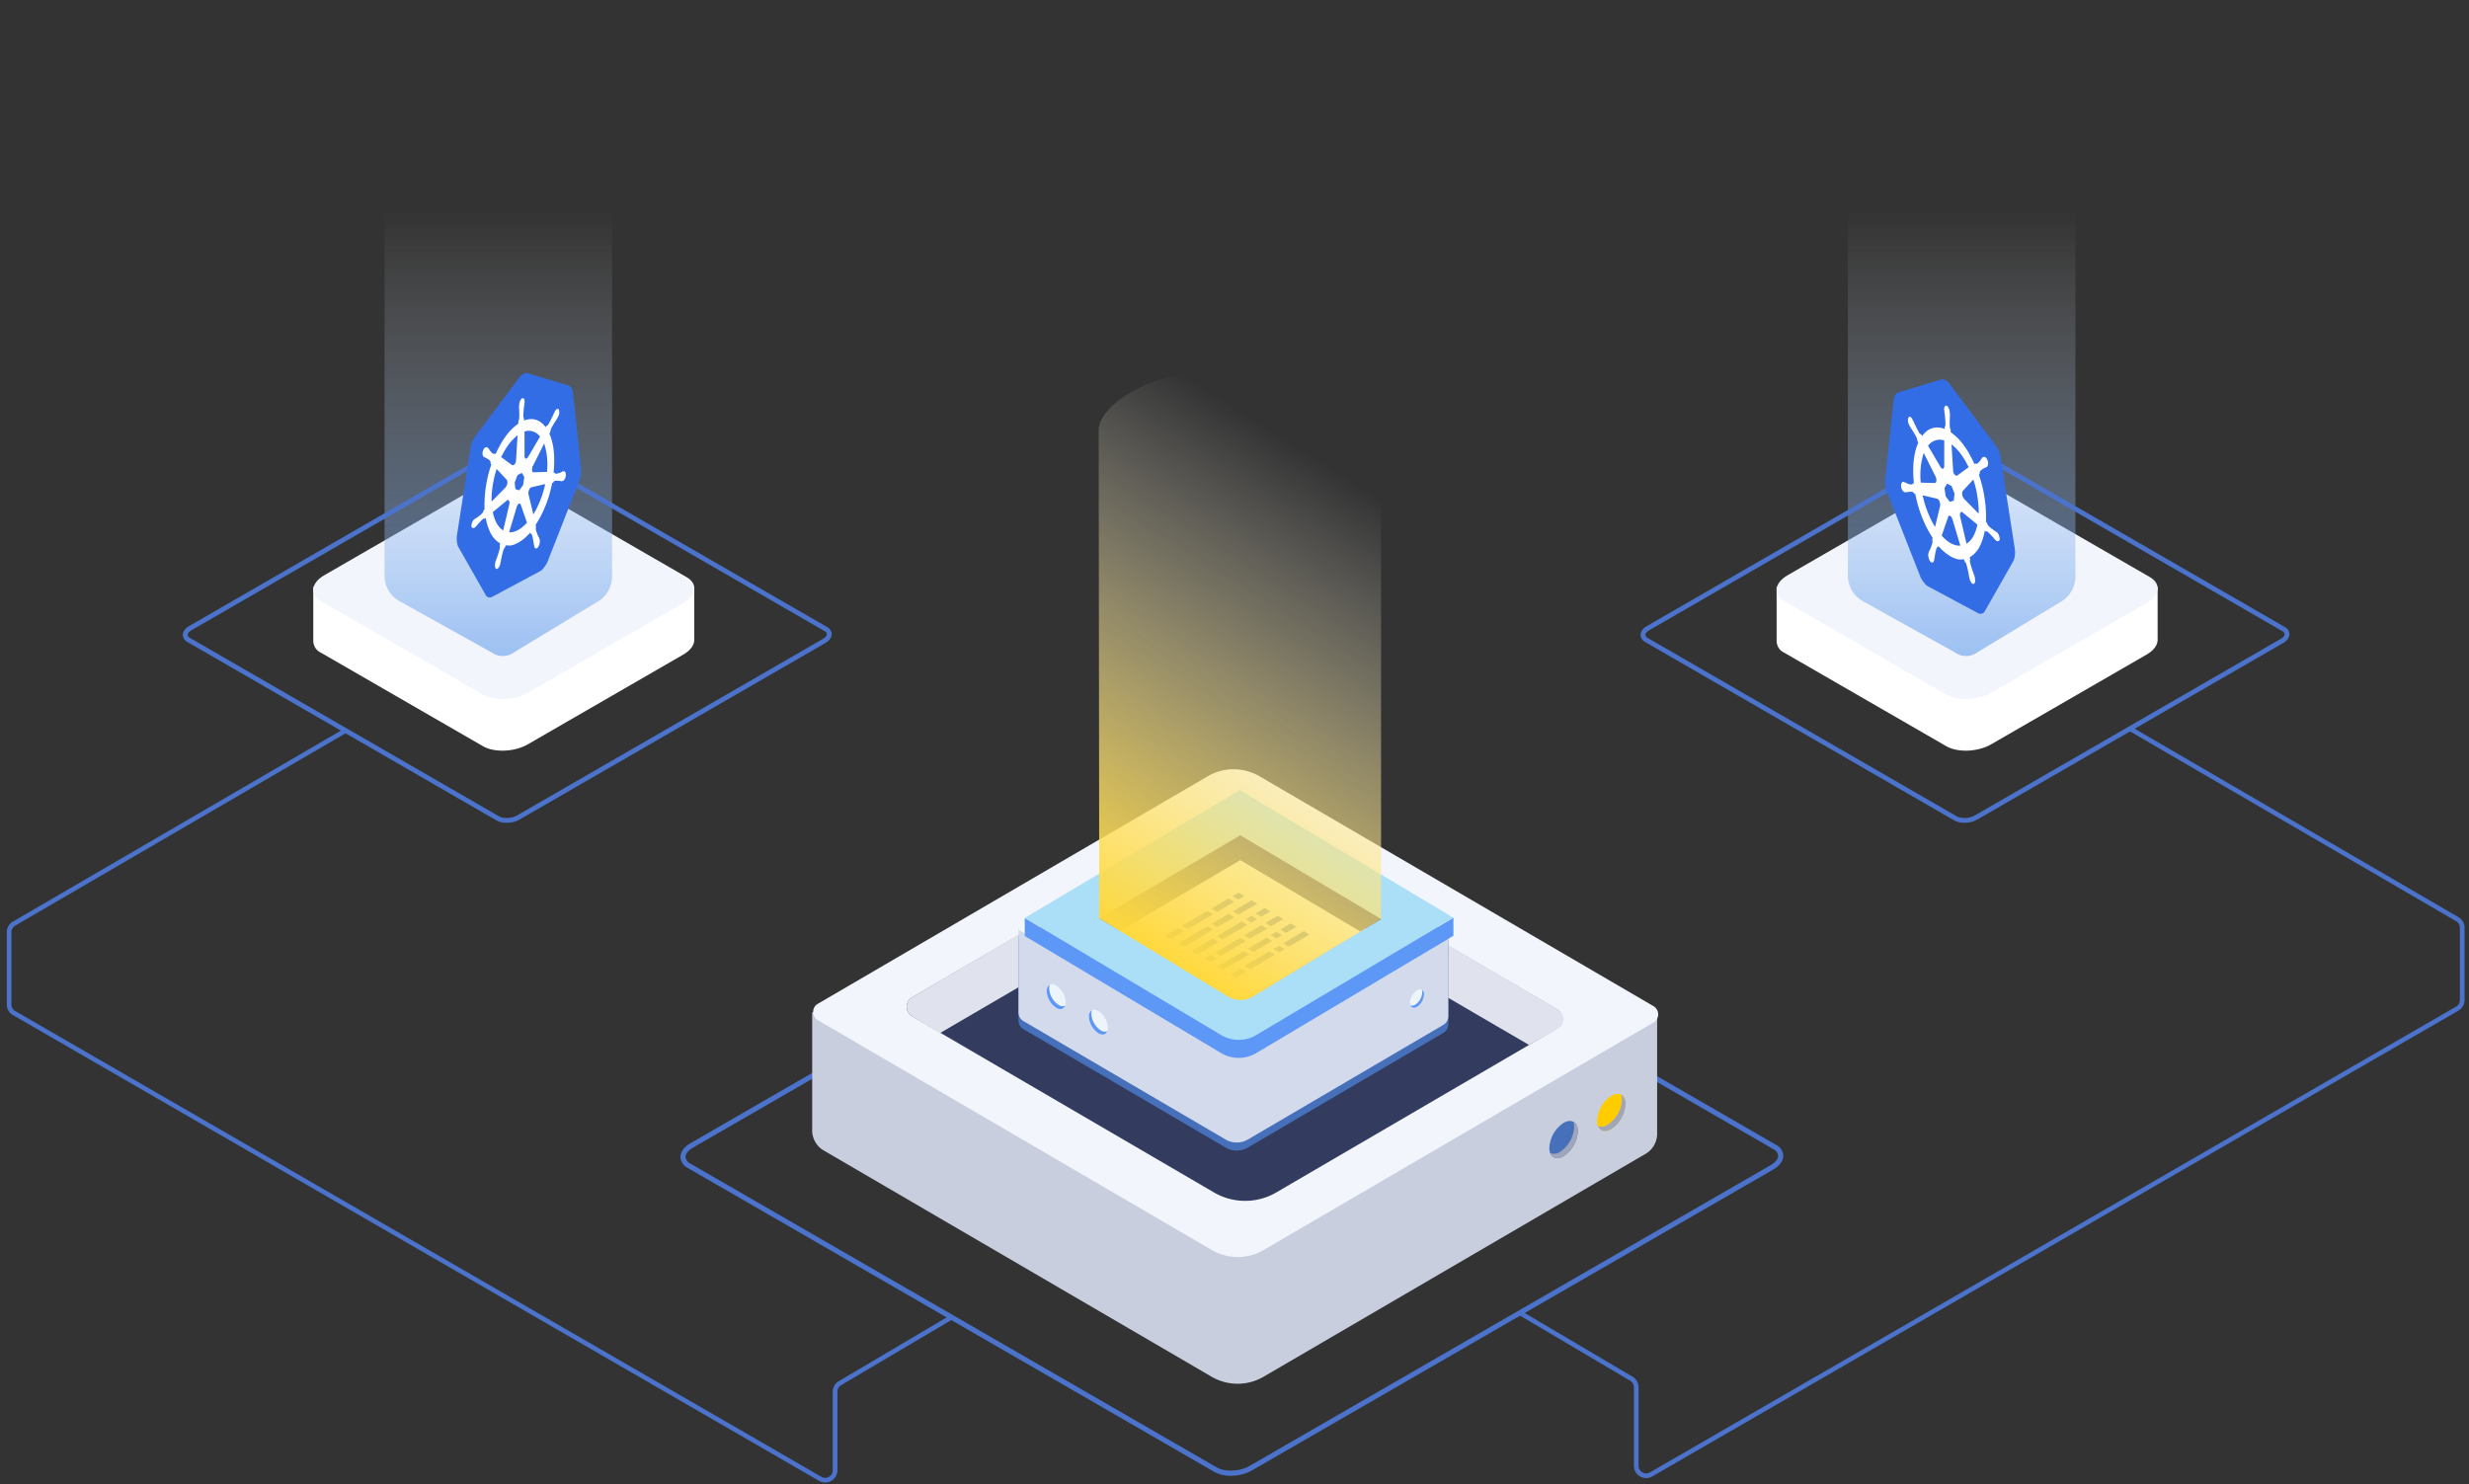
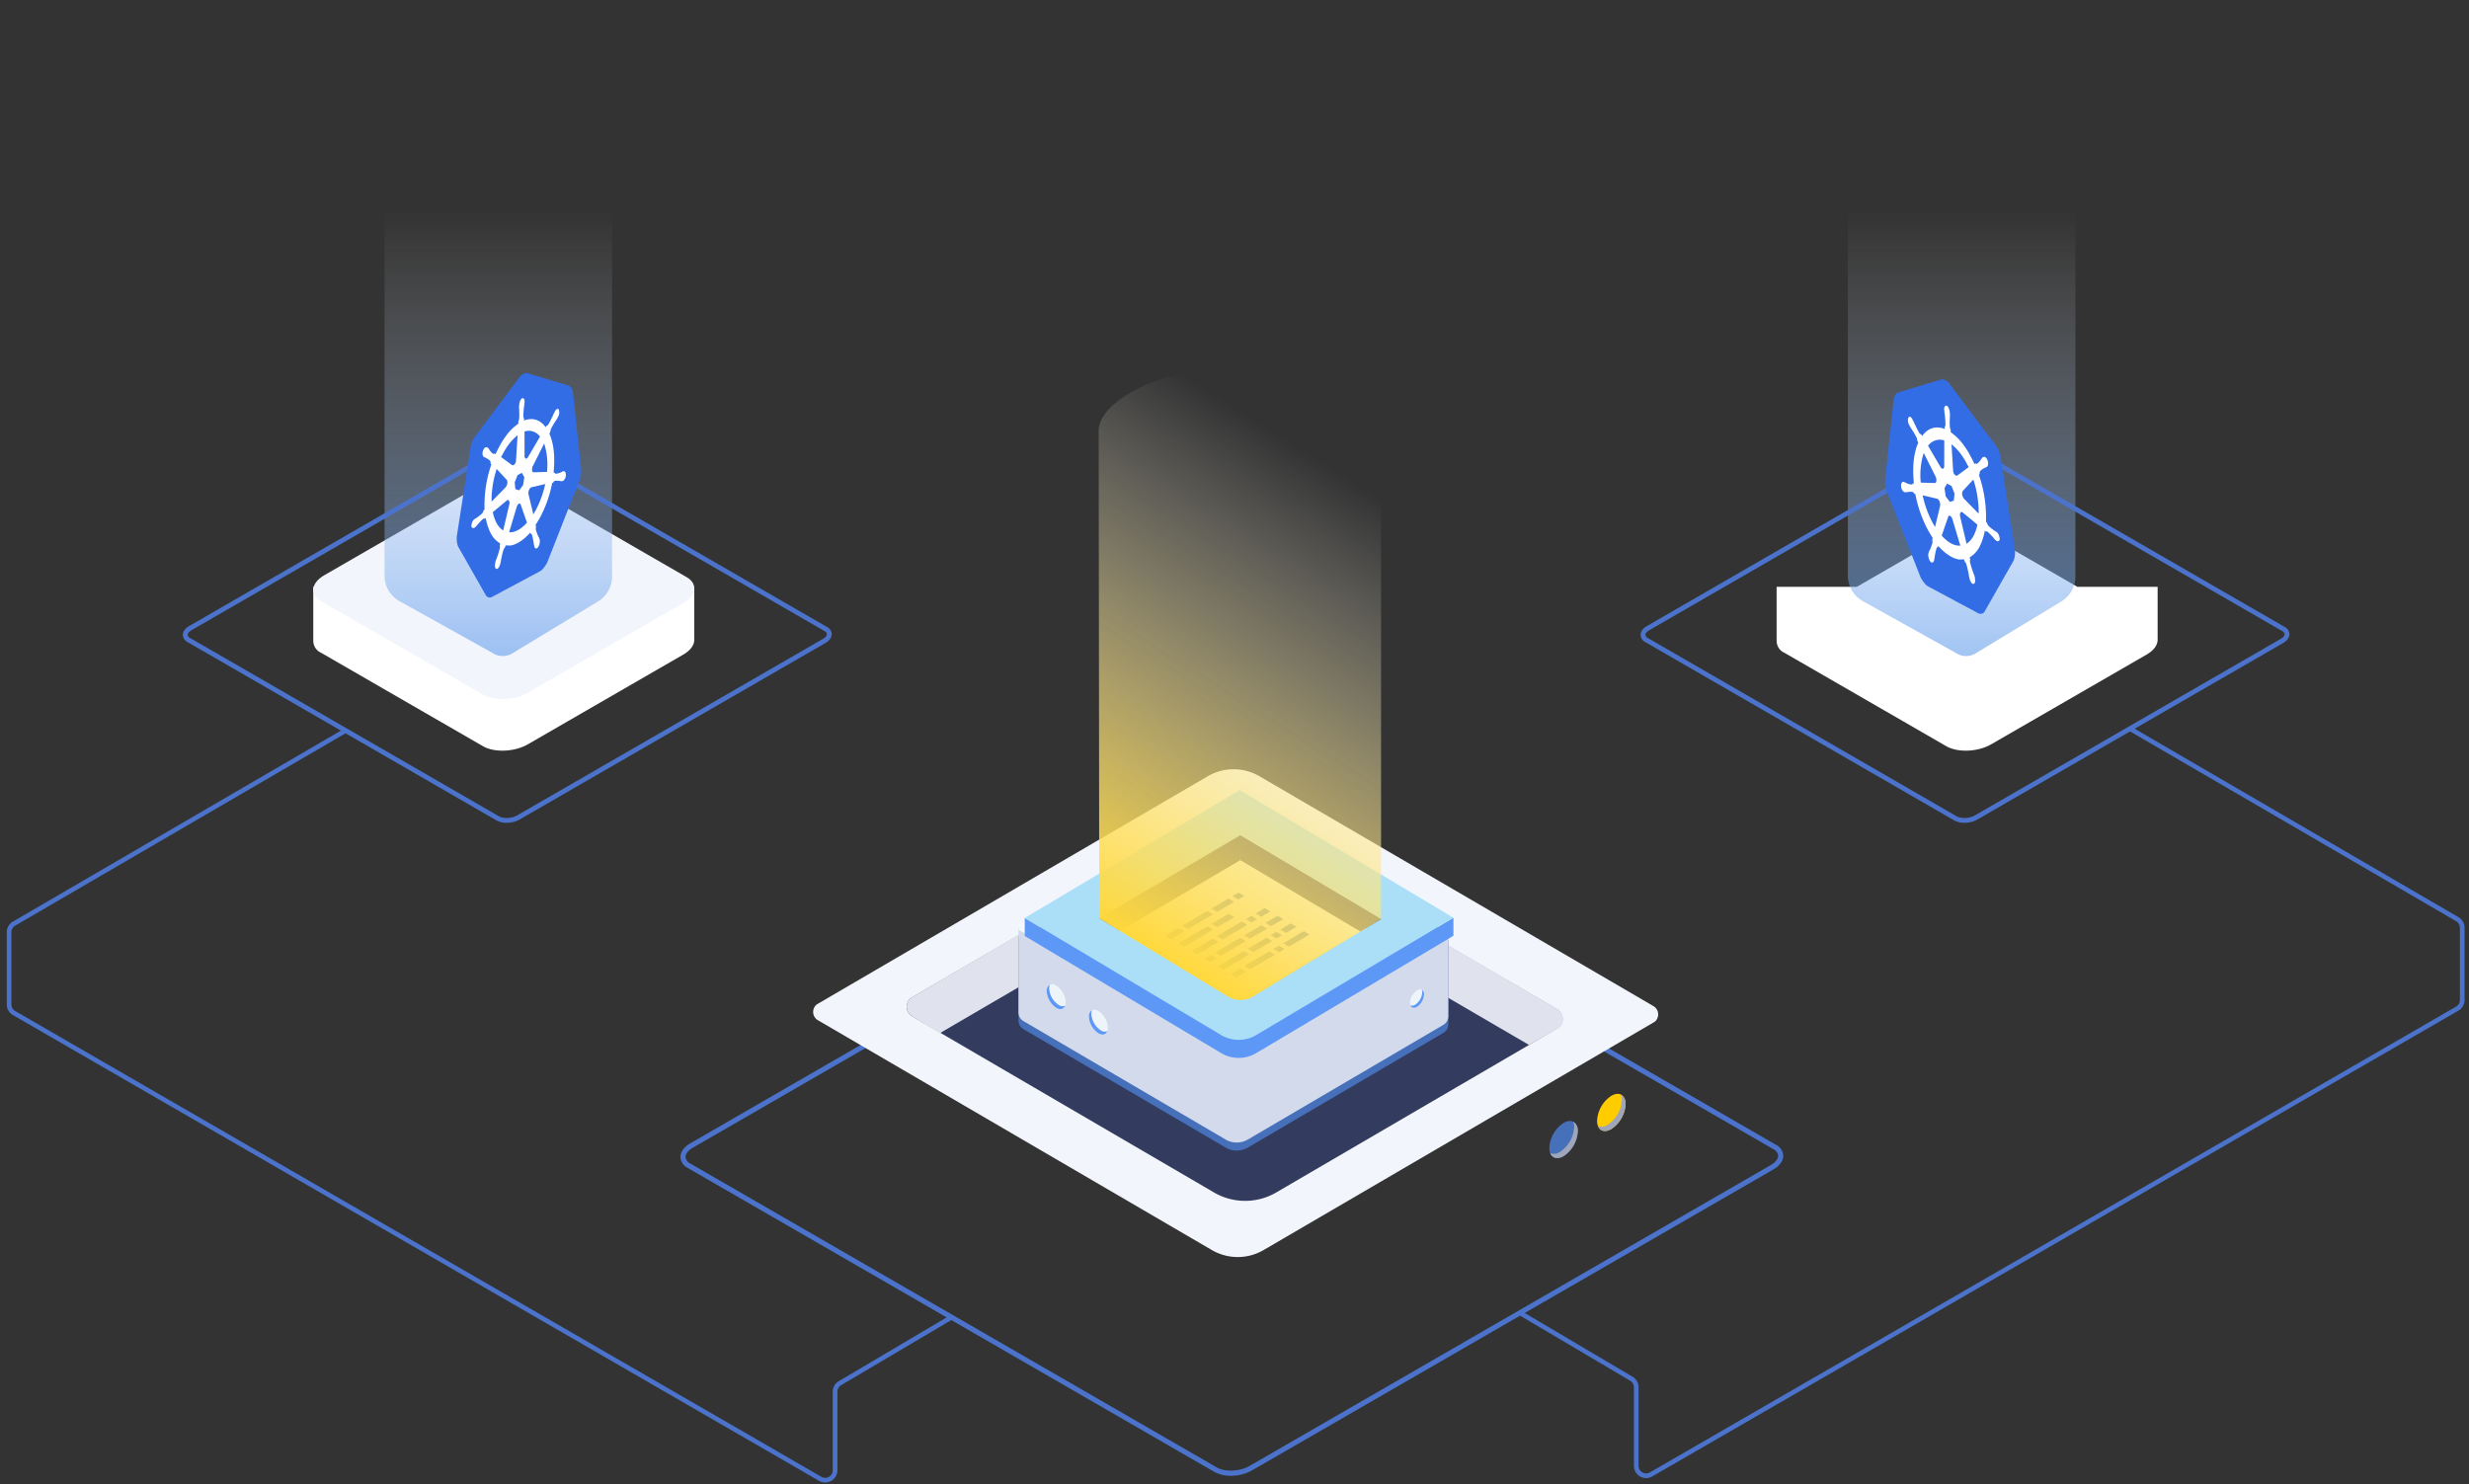
<svg xmlns="http://www.w3.org/2000/svg" xmlns:xlink="http://www.w3.org/1999/xlink" width="1061" height="638" viewBox="0 0 1061 638">
  <rect x="0" y="0" width="1061" height="638" fill="#333333" stroke="none" />
  <defs>
    <style>
      .cls-1 {
        fill: url(#linear-gradient);
      }

      .cls-2 {
        fill: #f2f5fc;
      }

      .cls-3 {
        opacity: 0.75;
        isolation: isolate;
        fill: url(#linear-gradient-2);
      }

      .cls-4 {
        fill: #4c73cc;
      }

      .cls-47, .cls-5 {
        fill: none;
      }

      .cls-5 {
        stroke: #4c73cc;
        stroke-width: 2px;
      }

      .cls-6 {
        fill: #c8cede;
      }

      .cls-7 {
        fill: #333c5e;
      }

      .cls-8 {
        fill: #e0e3ed;
      }

      .cls-9 {
        fill: url(#linear-gradient-5);
      }

      .cls-10 {
        fill: #a0a6ba;
      }

      .cls-11 {
        fill: url(#linear-gradient-6);
      }

      .cls-12 {
        fill: url(#linear-gradient-7);
      }

      .cls-13 {
        fill: url(#linear-gradient-8);
      }

      .cls-14 {
        fill: #f4fafc;
      }

      .cls-15 {
        fill: #eef5fa;
      }

      .cls-16 {
        fill: url(#linear-gradient-9);
      }

      .cls-17 {
        fill: url(#linear-gradient-10);
      }

      .cls-18 {
        fill: url(#linear-gradient-11);
      }

      .cls-19 {
        fill: url(#linear-gradient-12);
      }

      .cls-20 {
        fill: url(#linear-gradient-13);
      }

      .cls-21 {
        fill: url(#linear-gradient-14);
      }

      .cls-22 {
        fill: url(#linear-gradient-15);
      }

      .cls-23 {
        fill: url(#linear-gradient-16);
      }

      .cls-24 {
        fill: url(#linear-gradient-17);
      }

      .cls-25 {
        fill: url(#linear-gradient-18);
      }

      .cls-26 {
        fill: url(#linear-gradient-19);
      }

      .cls-27 {
        fill: url(#linear-gradient-20);
      }

      .cls-28 {
        fill: url(#linear-gradient-21);
      }

      .cls-29 {
        fill: url(#linear-gradient-22);
      }

      .cls-30 {
        fill: url(#linear-gradient-23);
      }

      .cls-31 {
        fill: url(#linear-gradient-24);
      }

      .cls-32 {
        fill: url(#linear-gradient-25);
      }

      .cls-33 {
        fill: url(#linear-gradient-26);
      }

      .cls-34 {
        fill: url(#linear-gradient-27);
      }

      .cls-35 {
        fill: url(#linear-gradient-28);
      }

      .cls-36 {
        fill: url(#linear-gradient-29);
      }

      .cls-37 {
        fill: url(#linear-gradient-30);
      }

      .cls-38 {
        fill: url(#linear-gradient-31);
      }

      .cls-39 {
        fill: url(#linear-gradient-32);
      }

      .cls-40 {
        fill: url(#linear-gradient-33);
      }

      .cls-41 {
        fill: url(#linear-gradient-34);
      }

      .cls-42 {
        fill: url(#linear-gradient-35);
      }

      .cls-43 {
        fill: #aadff7;
      }

      .cls-44 {
        fill: url(#linear-gradient-36);
      }

      .cls-45 {
        fill: #326de6;
      }

      .cls-46 {
        fill: #fff;
      }
    </style>
    <linearGradient id="linear-gradient" x1="-7.278" y1="6.672" x2="-7.195" y2="6.864" gradientUnits="objectBoundingBox">
      <stop offset="0" stop-color="#fff" />
      <stop offset="0.506" stop-color="#cad1e0" />
      <stop offset="1" stop-color="#c8cede" />
    </linearGradient>
    <linearGradient id="linear-gradient-2" x1="1" y1="0.249" x2="1" y2="1.232" gradientUnits="objectBoundingBox">
      <stop offset="0" stop-color="#fff" stop-opacity="0" />
      <stop offset="1" stop-color="#2979e4" />
    </linearGradient>
    <linearGradient id="linear-gradient-5" x1="-86.341" y1="21.248" x2="-86.335" y2="21.248" gradientUnits="objectBoundingBox">
      <stop offset="0" stop-color="#ffe06a" />
      <stop offset="1" stop-color="#fc0" />
    </linearGradient>
    <linearGradient id="linear-gradient-6" x1="-84.544" y1="20.516" x2="-84.538" y2="20.516" gradientUnits="objectBoundingBox">
      <stop offset="0" stop-color="#5e98f7" />
      <stop offset="1" stop-color="#4670ba" />
    </linearGradient>
    <linearGradient id="linear-gradient-7" x1="-3.826" y1="3.418" x2="-3.821" y2="3.418" xlink:href="#linear-gradient-6" />
    <linearGradient id="linear-gradient-8" x1="-3.826" y1="3.444" x2="-3.821" y2="3.444" gradientUnits="objectBoundingBox">
      <stop offset="0.459" stop-color="#ebf0f5" />
      <stop offset="0.544" stop-color="#d3daeb" />
    </linearGradient>
    <linearGradient id="linear-gradient-9" x1="-93.067" y1="36.702" x2="-92.941" y2="36.702" gradientUnits="objectBoundingBox">
      <stop offset="0" stop-color="#4670ba" />
      <stop offset="1" stop-color="#5e98f7" />
    </linearGradient>
    <linearGradient id="linear-gradient-10" x1="-95.372" y1="35.638" x2="-95.245" y2="35.638" xlink:href="#linear-gradient-9" />
    <linearGradient id="linear-gradient-11" x1="-314.13" y1="48.864" x2="-313.959" y2="48.864" xlink:href="#linear-gradient-9" />
    <linearGradient id="linear-gradient-12" x1="-342.259" y1="135.119" x2="-342.176" y2="135.119" xlink:href="#linear-gradient-6" />
    <linearGradient id="linear-gradient-13" x1="-89.732" y1="50.93" x2="-89.721" y2="50.93" xlink:href="#linear-gradient-6" />
    <linearGradient id="linear-gradient-14" x1="-120.2" y1="64.257" x2="-120.182" y2="64.257" xlink:href="#linear-gradient-6" />
    <linearGradient id="linear-gradient-15" x1="-88.76" y1="52.615" x2="-88.748" y2="52.615" xlink:href="#linear-gradient-6" />
    <linearGradient id="linear-gradient-16" x1="-130.844" y1="70.874" x2="-130.824" y2="70.874" xlink:href="#linear-gradient-6" />
    <linearGradient id="linear-gradient-17" x1="-88.705" y1="51.692" x2="-88.694" y2="51.692" xlink:href="#linear-gradient-6" />
    <linearGradient id="linear-gradient-18" x1="-130.796" y1="72.012" x2="-130.776" y2="72.012" xlink:href="#linear-gradient-6" />
    <linearGradient id="linear-gradient-19" x1="-87.548" y1="53.195" x2="-87.537" y2="53.195" xlink:href="#linear-gradient-6" />
    <linearGradient id="linear-gradient-20" x1="-342.187" y1="137.413" x2="-342.105" y2="137.413" xlink:href="#linear-gradient-6" />
    <linearGradient id="linear-gradient-21" x1="-132.432" y1="69.989" x2="-132.412" y2="69.989" xlink:href="#linear-gradient-6" />
    <linearGradient id="linear-gradient-22" x1="-339.298" y1="139.979" x2="-339.216" y2="139.979" xlink:href="#linear-gradient-6" />
    <linearGradient id="linear-gradient-23" x1="-182.772" y1="89.836" x2="-182.739" y2="89.836" xlink:href="#linear-gradient-6" />
    <linearGradient id="linear-gradient-24" x1="-103.64" y1="58.468" x2="-103.626" y2="58.468" xlink:href="#linear-gradient-6" />
    <linearGradient id="linear-gradient-25" x1="-297.071" y1="120.486" x2="-297.002" y2="120.486" xlink:href="#linear-gradient-6" />
    <linearGradient id="linear-gradient-26" x1="-74.053" y1="46.15" x2="-74.044" y2="46.15" xlink:href="#linear-gradient-6" />
    <linearGradient id="linear-gradient-27" x1="-323.654" y1="139.36" x2="-323.577" y2="139.36" xlink:href="#linear-gradient-6" />
    <linearGradient id="linear-gradient-28" x1="-167.77" y1="84.409" x2="-167.74" y2="84.409" xlink:href="#linear-gradient-6" />
    <linearGradient id="linear-gradient-29" x1="-84.113" y1="48.927" x2="-84.103" y2="48.927" xlink:href="#linear-gradient-6" />
    <linearGradient id="linear-gradient-30" x1="-119.197" y1="67.441" x2="-119.179" y2="67.441" xlink:href="#linear-gradient-6" />
    <linearGradient id="linear-gradient-31" x1="-237.118" y1="107.661" x2="-237.07" y2="107.661" xlink:href="#linear-gradient-6" />
    <linearGradient id="linear-gradient-32" x1="-221.798" y1="96.392" x2="-221.753" y2="96.392" xlink:href="#linear-gradient-6" />
    <linearGradient id="linear-gradient-33" x1="-215.674" y1="98.385" x2="-215.632" y2="98.385" xlink:href="#linear-gradient-6" />
    <linearGradient id="linear-gradient-34" x1="-110.824" y1="60.336" x2="-110.808" y2="60.336" xlink:href="#linear-gradient-6" />
    <linearGradient id="linear-gradient-35" x1="-3.846" y1="4.331" x2="-3.848" y2="4.351" xlink:href="#linear-gradient-6" />
    <linearGradient id="linear-gradient-36" x1="0.363" y1="0.974" x2="0.608" y2="0.099" gradientUnits="objectBoundingBox">
      <stop offset="0" stop-color="#ffd83a" />
      <stop offset="1" stop-color="#fff" stop-opacity="0" />
    </linearGradient>
  </defs>
  <g id="Group_3275" data-name="Group 3275" transform="translate(4349 3691)">
    <g id="Group_3274" data-name="Group 3274" transform="translate(-4778.089 -3899)">
      <g id="Group_3148" data-name="Group 3148">
        <path id="Path_7190" data-name="Path 7190" class="cls-1" d="M1354.948,460.629h-34.505l-38.411-22.177c-4.947-2.855-13.581-2.5-19.306.8L1225.7,460.634h-34.487V483.8h.012a5.592,5.592,0,0,0,3.314,5.17l69.577,40.164c4.945,2.855,13.588,2.5,19.306-.8l66.8-38.575c2.967-1.715,4.548-3.882,4.7-5.971h.026Z" transform="translate(1.336 -0.404)" />
-         <path id="Path_7192" data-name="Path 7192" class="cls-2" d="M1264.125,506.966,1194.556,466.8c-4.946-2.858-4.334-7.839,1.386-11.142l66.8-38.566c5.711-3.3,14.352-3.655,19.3-.8l69.571,40.164c4.947,2.855,4.327,7.839-1.387,11.142l-66.8,38.563C1277.712,509.462,1269.071,509.822,1264.125,506.966Z" transform="translate(1.336 -0.404)" />
        <path id="Path_7279" data-name="Path 7279" class="cls-3" d="M1218.841,215.056l36.457-23.973a12.584,12.584,0,0,1,13.845.013l36.189,23.9a12.534,12.534,0,0,1,5.631,10.458V409.276a12.534,12.534,0,0,1-6.047,10.72l-36.429,22.062a7.959,7.959,0,0,1-8.956.033l-39.9-22.22a12.536,12.536,0,0,1-6.443-10.951l.006-183.393A12.534,12.534,0,0,1,1218.841,215.056Z" transform="translate(9.986 46.531)" />
      </g>
      <g id="Group_3149" data-name="Group 3149" transform="translate(-628.836)">
        <path id="Path_7190-2" data-name="Path 7190" class="cls-1" d="M1354.948,460.629h-34.505l-38.411-22.177c-4.947-2.855-13.581-2.5-19.306.8L1225.7,460.634h-34.487V483.8h.012a5.592,5.592,0,0,0,3.314,5.17l69.577,40.164c4.945,2.855,13.588,2.5,19.306-.8l66.8-38.575c2.967-1.715,4.548-3.882,4.7-5.971h.026Z" transform="translate(1.336 -0.404)" />
        <path id="Path_7192-2" data-name="Path 7192" class="cls-2" d="M1264.125,506.966,1194.556,466.8c-4.946-2.858-4.334-7.839,1.386-11.142l66.8-38.566c5.711-3.3,14.352-3.655,19.3-.8l69.571,40.164c4.947,2.855,4.327,7.839-1.387,11.142l-66.8,38.563C1277.712,509.462,1269.071,509.822,1264.125,506.966Z" transform="translate(1.336 -0.404)" />
        <path id="Path_7279-2" data-name="Path 7279" class="cls-3" d="M1218.841,215.056l36.457-23.973a12.584,12.584,0,0,1,13.845.013l36.189,23.9a12.534,12.534,0,0,1,5.631,10.458V409.276a12.534,12.534,0,0,1-6.047,10.72l-36.429,22.062a7.959,7.959,0,0,1-8.956.033l-39.9-22.22a12.536,12.536,0,0,1-6.443-10.951l.006-183.393A12.534,12.534,0,0,1,1218.841,215.056Z" transform="translate(9.986 46.531)" />
      </g>
      <g id="Group_3146" data-name="Group 3146" transform="translate(159.773 222.337)">
        <g id="Group_2492" data-name="Group 2492">
          <g id="Group_2157" data-name="Group 2157">
            <g id="Group_2149" data-name="Group 2149">
              <path id="Path_14971" data-name="Path 14971" class="cls-4" d="M1113.482,339.333a8.869,8.869,0,0,1-4.372-1.024L976.372,261.673a3.639,3.639,0,0,1-2.05-3.115c0-1.423.98-2.8,2.686-3.788l131.462-75.9c2.953-1.7,7.3-1.861,9.89-.366L1251.1,255.14a3.634,3.634,0,0,1,2.05,3.115c0,1.423-.98,2.8-2.686,3.788L1119,337.943A11.294,11.294,0,0,1,1113.482,339.333Zm.526-159.785a9.3,9.3,0,0,0-4.505,1.112l-131.462,75.9c-1.035.6-1.653,1.344-1.653,2a1.723,1.723,0,0,0,1.017,1.326l132.738,76.638c1.951,1.125,5.534.956,7.825-.368l131.462-75.9c1.035-.6,1.651-1.346,1.651-2a1.72,1.72,0,0,0-1.015-1.324l-132.734-76.639A6.8,6.8,0,0,0,1114.008,179.548Z" />
            </g>
            <g id="Group_2153" data-name="Group 2153">
              <path id="Path_14987" data-name="Path 14987" class="cls-4" d="M487.053,339.333a8.887,8.887,0,0,1-4.374-1.024L349.94,261.671a3.628,3.628,0,0,1-2.051-3.113c0-1.423.98-2.8,2.687-3.788l131.46-75.9c2.949-1.7,7.3-1.866,9.89-.368l132.738,76.636a3.631,3.631,0,0,1,2.05,3.118c0,1.421-.979,2.8-2.685,3.786l-131.462,75.9A11.3,11.3,0,0,1,487.053,339.333Zm-3.341-2.815c1.947,1.129,5.534.958,7.825-.366L623,260.252c1.035-.6,1.653-1.344,1.653-2a1.728,1.728,0,0,0-1.017-1.329L490.9,180.287c-1.947-1.123-5.531-.952-7.825.368l-131.462,75.9c-1.035.6-1.651,1.346-1.651,2a1.714,1.714,0,0,0,1.015,1.324Z" />
            </g>
            <g id="Group_2156" data-name="Group 2156">
              <g id="Group_2155" data-name="Group 2155">
                <g id="Group_2154" data-name="Group 2154">
                  <path id="Path_15005" data-name="Path 15005" class="cls-4" d="M798.248,619.99a14.418,14.418,0,0,1-7.121-1.668L564.883,487.7a5.551,5.551,0,0,1-3.161-4.736c0-2.179,1.548-4.321,4.245-5.878L790.035,347.719c4.843-2.8,11.955-3.074,16.2-.625l226.239,130.622a5.55,5.55,0,0,1,3.161,4.733c0,2.179-1.548,4.323-4.247,5.88L807.32,617.7A18.547,18.547,0,0,1,798.248,619.99Zm.877-272.375a16.478,16.478,0,0,0-7.994,2L567.062,478.979c-2,1.155-3.148,2.609-3.148,3.981a3.532,3.532,0,0,0,2.065,2.837L792.225,616.426c3.5,2.017,9.91,1.732,14-.627l224.069-129.366c2-1.158,3.151-2.609,3.151-3.984a3.539,3.539,0,0,0-2.065-2.837L805.134,348.99a12.268,12.268,0,0,0-6.009-1.374Z" />
                </g>
              </g>
            </g>
          </g>
          <path id="rightline" class="cls-5" d="M418.047,299.772h-.362l-142.346,82.9a4.245,4.245,0,0,0-2.112,3.672V417.42a4.248,4.248,0,0,0,2.123,3.679L621.8,621.32a4.25,4.25,0,0,0,6.375-3.679V583.859a4.249,4.249,0,0,1,2.087-3.658l48.145-28.466" />
          <path id="leftline" class="cls-5" d="M1184.711,298.926h0l140.582,81.835a4.253,4.253,0,0,1,2.112,3.672v31.08a4.248,4.248,0,0,1-2.123,3.679L978.834,619.413a4.249,4.249,0,0,1-6.375-3.679V581.952a4.255,4.255,0,0,0-2.087-3.658l-48.145-28.466" />
          <g id="Group_2313" data-name="Group 2313">
            <g id="Group_1625" data-name="Group 1625">
              <g id="Group_1624" data-name="Group 1624">
                <g id="Group_1623" data-name="Group 1623">
                  <g id="Group_1603" data-name="Group 1603">
                    <g id="Group_1589" data-name="Group 1589">
-                       <path id="Path_7270" data-name="Path 7270" class="cls-6" d="M976.842,481.4,812.516,577.309a22.177,22.177,0,0,1-22.735,0L622.944,479.968a9.984,9.984,0,0,1-4.606-8.7V420.879l169.8-71.929A25.853,25.853,0,0,1,809.2,348.7l172.231,73.6v50.4A10.014,10.014,0,0,1,976.842,481.4Z" />
                      <path id="Path_7271" data-name="Path 7271" class="cls-2" d="M980.053,425.06,812.52,522.86a22.088,22.088,0,0,1-22.633,0l-169.309-98.8a4.13,4.13,0,0,1-1.465-5.116,3.59,3.59,0,0,1,1.465-1.71l167.578-97.815a22.028,22.028,0,0,1,22.555,0l169.345,98.825a4.125,4.125,0,0,1,1.467,5.111,3.59,3.59,0,0,1-1.467,1.712Z" />
                      <path id="Path_7272" data-name="Path 7272" class="cls-7" d="M938.709,427.613,817.992,498.079a26.567,26.567,0,0,1-27.227,0L661.086,422.395a4.8,4.8,0,0,1-1.714-5.951,4.171,4.171,0,0,1,1.714-2l122.806-71.69a22.48,22.48,0,0,1,23.033,0l131.788,76.9a4.812,4.812,0,0,1,1.708,5.958,4.184,4.184,0,0,1-1.708,1.993Z" />
                      <path id="Path_7273" data-name="Path 7273" class="cls-8" d="M938.816,427.756l-12.427,7.061L806.933,365.1a22.494,22.494,0,0,0-23.033,0L673.233,429.736l-12.15-7.326a4.8,4.8,0,0,1-1.714-5.946h0a3.935,3.935,0,0,1,1.593-1.992l122.953-72.163a22.725,22.725,0,0,1,23.165.142l131.873,77.222a4.917,4.917,0,0,1,1.653,6.047,4.429,4.429,0,0,1-1.789,2.035Z" />
                    </g>
                    <g id="Group_1602" data-name="Group 1602">
                      <g id="Group_1594" data-name="Group 1594">
                        <g id="Group_1590" data-name="Group 1590">
                          <path id="Path_7274" data-name="Path 7274" class="cls-9" d="M955.62,467.4c0,3.949,2.743,5.544,6.124,3.57a13.679,13.679,0,0,0,6.122-10.715c0-3.949-2.738-5.544-6.122-3.57A13.687,13.687,0,0,0,955.62,467.4Z" />
                          <path id="Path_7275" data-name="Path 7275" class="cls-10" d="M960.169,469.136a13.666,13.666,0,0,0,6.126-10.715,6.058,6.058,0,0,0-.4-2.236,4.251,4.251,0,0,1,1.974,4.072,13.674,13.674,0,0,1-6.121,10.715c-2.638,1.541-4.86.89-5.724-1.332A4.315,4.315,0,0,0,960.169,469.136Z" />
                        </g>
                        <g id="Group_1591" data-name="Group 1591">
                          <path id="Path_7276" data-name="Path 7276" class="cls-11" d="M935.106,479.053c0,3.948,2.738,5.548,6.122,3.575a13.69,13.69,0,0,0,6.122-10.715c0-3.949-2.74-5.548-6.122-3.576A13.675,13.675,0,0,0,935.106,479.053Z" />
                          <path id="Path_7277" data-name="Path 7277" class="cls-10" d="M939.66,480.8a13.69,13.69,0,0,0,6.122-10.724,6.146,6.146,0,0,0-.4-2.236,4.255,4.255,0,0,1,1.967,4.08,13.689,13.689,0,0,1-6.121,10.715c-2.636,1.531-4.862.883-5.726-1.339A4.347,4.347,0,0,0,939.66,480.8Z" />
                        </g>
                      </g>
                    </g>
                  </g>
                </g>
              </g>
            </g>
          </g>
        </g>
        <g id="Group_1622" data-name="Group 1622">
          <g id="Group_1617" data-name="Group 1617">
            <g id="Group_1616" data-name="Group 1616">
              <path id="Path_7267" data-name="Path 7267" class="cls-12" d="M708.957,427.918l86.956,50.951a9.474,9.474,0,0,0,9.736,0l84.079-49.326A4.305,4.305,0,0,0,891.7,425.8V389.685L802.4,349.05a11.034,11.034,0,0,0-9.021-.1l-86.392,39.109V424.18A4.306,4.306,0,0,0,708.957,427.918Z" />
              <path id="Path_7268" data-name="Path 7268" class="cls-13" d="M708.957,424.465l86.956,50.951a9.474,9.474,0,0,0,9.736,0l84.079-49.326a4.305,4.305,0,0,0,1.973-3.739V386.234L802.4,345.6a11.034,11.034,0,0,0-9.021-.1L706.988,384.6V420.73A4.3,4.3,0,0,0,708.957,424.465Z" />
              <path id="Path_7269" data-name="Path 7269" class="cls-14" d="M707.761,385.732l88.331,51.757a9.433,9.433,0,0,0,9.693,0l85.142-49.945a1.78,1.78,0,0,0,.63-2.2,1.542,1.542,0,0,0-.63-.738l-88.346-51.765a9.4,9.4,0,0,0-9.66,0L707.761,382.8a1.781,1.781,0,0,0-.62,2.2A1.543,1.543,0,0,0,707.761,385.732Z" />
              <g id="Group_1614" data-name="Group 1614">
                <g id="Group_1612" data-name="Group 1612">
                  <path id="Path_7270-2" data-name="Path 7270-2" class="cls-15" d="M727.279,416.456c0,2.637-1.824,3.7-4.075,2.384a9.144,9.144,0,0,1-4.075-7.162c0-2.634,1.824-3.7,4.075-2.384A9.15,9.15,0,0,1,727.279,416.456Z" />
                  <path id="Path_7271-2" data-name="Path 7271-2" class="cls-16" d="M724.249,417.616a9.151,9.151,0,0,1-4.073-7.161,4.058,4.058,0,0,1,.265-1.495,2.838,2.838,0,0,0-1.312,2.719,9.142,9.142,0,0,0,4.075,7.162c1.753,1.029,3.234.593,3.811-.89A2.89,2.89,0,0,1,724.249,417.616Z" />
                </g>
                <g id="Group_1613" data-name="Group 1613">
                  <path id="Path_7272-2" data-name="Path 7272-2" class="cls-15" d="M745.405,427.406c0,2.637-1.824,3.706-4.074,2.388a9.149,9.149,0,0,1-4.075-7.161c0-2.638,1.824-3.706,4.075-2.388A9.147,9.147,0,0,1,745.405,427.406Z" />
                  <path id="Path_7273-2" data-name="Path 7273-2" class="cls-17" d="M742.378,428.566A9.15,9.15,0,0,1,738.3,421.4a4.058,4.058,0,0,1,.265-1.495,2.84,2.84,0,0,0-1.312,2.723,9.15,9.15,0,0,0,4.074,7.161c1.755,1.026,3.236.585,3.811-.893A2.879,2.879,0,0,1,742.378,428.566Z" />
                </g>
              </g>
              <g id="Group_1615" data-name="Group 1615">
                <path id="Path_7274-2" data-name="Path 7274-2" class="cls-15" d="M875.224,416.66c0,1.953,1.351,2.745,3.019,1.769a6.791,6.791,0,0,0,3.021-5.309c0-1.953-1.353-2.745-3.021-1.767A6.776,6.776,0,0,0,875.224,416.66Z" />
                <path id="Path_7275-2" data-name="Path 7275-2" class="cls-18" d="M877.468,417.52a6.784,6.784,0,0,0,3.019-5.307,3.051,3.051,0,0,0-.2-1.109,2.107,2.107,0,0,1,.973,2.016,6.791,6.791,0,0,1-3.021,5.309c-1.3.761-2.4.438-2.823-.661A2.143,2.143,0,0,0,877.468,417.52Z" />
              </g>
            </g>
          </g>
          <g id="Group_1600" data-name="Group 1600">
            <g id="Group_1598" data-name="Group 1598">
              <path id="Path_7249" data-name="Path 7249" class="cls-14" d="M878.546,387.034l-77,45.811L723.5,386.966,800.591,341.1Z" />
            </g>
            <g id="Group_1599" data-name="Group 1599">
              <path id="Path_7250" data-name="Path 7250" class="cls-19" d="M818.947,394.994l-2.429-1.432,2.433-1.371,2.429,1.432Z" />
              <path id="Path_7251" data-name="Path 7251" class="cls-20" d="M804.046,400.917l10.717-6.326,2.429,1.431-10.717,6.327Z" />
              <path id="Path_7252" data-name="Path 7252" class="cls-21" d="M813.606,388.664l2.429,1.432-8.085,4.77-2.429-1.432Z" />
              <path id="Path_7253" data-name="Path 7253" class="cls-22" d="M802.9,381.754l2.428,1.432-10.717,6.327-2.429-1.432Z" />
              <path id="Path_7254" data-name="Path 7254" class="cls-23" d="M797.291,378.448l2.429,1.431-7.332,4.326-2.429-1.432Z" />
              <path id="Path_7255" data-name="Path 7255" class="cls-24" d="M802.235,388.76l2.429,1.432-10.717,6.327-2.429-1.432Z" />
              <path id="Path_7256" data-name="Path 7256" class="cls-25" d="M797.2,371.885l2.429,1.432-7.334,4.328-2.429-1.432Z" />
              <path id="Path_7257" data-name="Path 7257" class="cls-26" d="M788.114,377.247l2.429,1.434-10.717,6.327-2.429-1.434Z" />
              <path id="Path_7258" data-name="Path 7258" class="cls-27" d="M817.791,389.059l-2.429-1.431,2.431-1.371,2.429,1.434Z" />
              <path id="Path_7259" data-name="Path 7259" class="cls-28" d="M806.421,389.155l-2.429-1.431,7.332-4.326,2.429,1.432Z" />
              <path id="Path_7260" data-name="Path 7260" class="cls-29" d="M807.09,382.153l-2.429-1.435,2.433-1.368,2.429,1.432Z" />
              <path id="Path_7261" data-name="Path 7261" class="cls-30" d="M813.078,382.361l5.286-3.056,2.429,1.432-5.286,3.056Z" />
              <path id="Path_7262" data-name="Path 7262" class="cls-31" d="M792.855,390.545l-9.15,5.4-2.429-1.432,9.151-5.4Z" />
              <path id="Path_7263" data-name="Path 7263" class="cls-32" d="M792.193,397.55l-2.883,1.7-2.429-1.436,2.883-1.7Z" />
              <path id="Path_7264" data-name="Path 7264" class="cls-33" d="M790.632,385.243l-12.53,7.39-2.427-1.432,12.532-7.4Z" />
              <path id="Path_7265" data-name="Path 7265" class="cls-34" d="M798.959,370.854l2.593-1.464,2.427,1.434-2.593,1.464Z" />
              <path id="Path_7266" data-name="Path 7266" class="cls-35" d="M775.643,384.606l2.429,1.432-5.579,3.29-2.429-1.432Z" />
              <path id="Path_7267-2" data-name="Path 7267-2" class="cls-36" d="M806.2,395.9l-11.281,6.655-2.429-1.432,11.28-6.655Z" />
-               <path id="Path_7268-2" data-name="Path 7268-2" class="cls-37" d="M799.047,377.411l8.107-4.716,2.429,1.432-8.109,4.719Z" />
+               <path id="Path_7268-2" data-name="Path 7268-2" class="cls-37" d="M799.047,377.411Z" />
              <path id="Path_7269-2" data-name="Path 7269-2" class="cls-38" d="M808.848,378.306l3.92-2.312,2.429,1.432-3.921,2.312Z" />
              <path id="Path_7270-3" data-name="Path 7270-3" class="cls-39" d="M804.719,403.386l-4.2,2.478-2.429-1.432,4.2-2.478Z" />
              <path id="Path_7271-3" data-name="Path 7271-3" class="cls-40" d="M819.549,385.223l4.424-2.611,2.427,1.434-4.422,2.609Z" />
              <path id="Path_7272-3" data-name="Path 7272-3" class="cls-41" d="M820.706,391.155l8.87-5.233,2.429,1.434-8.873,5.233Z" />
            </g>
          </g>
          <path id="Path_7278" data-name="Path 7278" class="cls-42" d="M887.4,384.006l-85.336-50.993-85.88,51.1-6.509-3.882v7.754l84.236,50.23a14.789,14.789,0,0,0,15.4.007L893.9,387.891v-7.754Zm-85.1,40.137-60.565-36.028L802.3,352.473l60.5,36Z" />
          <g id="Group_1604" data-name="Group 1604">
            <g id="Group_1603-2" data-name="Group 1603-2">
              <path id="Path_7275-3" data-name="Path 7275-3" class="cls-43" d="M802.061,325.259l-92.389,54.973,84.236,50.229a14.785,14.785,0,0,0,15.4.007L893.9,380.135Zm-60.329,55.1L802.3,344.719l60.5,36-55.785,32.884a9.108,9.108,0,0,1-9.434-.02Z" />
              <path id="Path_7276-2" data-name="Path 7276-2" class="cls-7" d="M802.34,355.361v-10.62l-.032-.02L741.74,380.359l9,5.352Z" />
              <path id="Path_7277-2" data-name="Path 7277-2" class="cls-7" d="M802.3,355.359l51.516,30.654,8.985-5.291-60.5-36Z" />
            </g>
          </g>
        </g>
        <g id="Group_3143" data-name="Group 3143">
          <path id="Path_16398" data-name="Path 16398" class="cls-44" d="M862.8,380.721V170.681c0-10.993-22.77-26.973-60.674-26.973s-60.678,15.98-60.678,26.973L741.7,380.39l55.214,33.578a10.472,10.472,0,0,0,10.874.024Z" />
        </g>
        <g id="Group_3144" data-name="Group 3144" transform="translate(-12.768 -30.852)">
          <path id="path10349" class="cls-45" d="M1134.907,279.413l12.517-22a10.269,10.269,0,0,0,.468-5.059l-6.065-39.01a10.475,10.475,0,0,0-2.2-5.43l-19.858-26.526a4.155,4.155,0,0,0-3.234-1.833l-18.875,5.7c-.934.409-1.588,1.55-1.827,3.242l-3.642,34.1a12.047,12.047,0,0,0,.866,5.537l14.417,36.667a16.236,16.236,0,0,0,1.429,2.145,5.271,5.271,0,0,0,1.6,1.546l21.606,11.574a2.089,2.089,0,0,0,2.8-.641Z" transform="translate(0)" />
          <path id="path10351" class="cls-46" d="M1136.716,243.683a.884.884,0,0,0,1.579-.376,4.884,4.884,0,0,0-.839-2.778.839.839,0,0,0-.32-.309h0c-.084.005-.084.005-.143-.073-.119-.157-.2-.152-.261-.23a3.072,3.072,0,0,0-.773-.44,1.031,1.031,0,0,0-.4-.3l-.058-.079a13.555,13.555,0,0,1-2.113-1.756l-.058-.079a2.351,2.351,0,0,1-.4-.888.2.2,0,0,0-.035-.164h0l-.5-.546a55.872,55.872,0,0,0-3.045-20.174l.373-.448h0a.211.211,0,0,1-.035-.164,1.4,1.4,0,0,1,.187-.936,4.112,4.112,0,0,1,1.657-1.221l.049-.17a.524.524,0,0,0,.358-.113,1.1,1.1,0,0,0,.66-.3c.084-.007.168-.013.192-.1,0,0,.059.079.084-.007h0a2.239,2.239,0,0,0,.428-1.206,3.772,3.772,0,0,0-.263-1.652,4.363,4.363,0,0,0-.424-.8c-.471-.632-1.009-.757-1.416-.473h0c-.06-.079-.084.007-.084.007-.084.007-.108.091-.192.1a1.671,1.671,0,0,0-.506.627l-.265.356-.025.084a7.1,7.1,0,0,1-1.528,1.63.59.59,0,0,1-.621-.119c-.024.086-.024.086-.082.007h0l-.409.283c-.517-1.045-1.069-2.257-1.67-3.3a33.136,33.136,0,0,0-3.019-4.863,22.925,22.925,0,0,0-5.534-5.5l-.04-1h0c.024-.086.024-.086-.035-.164a3.635,3.635,0,0,1-.325-1.146,31.7,31.7,0,0,1-.009-3.681h0l.029-.673c.04-.42-.005-.835.035-1.257a1.153,1.153,0,0,1-.046-.415.2.2,0,0,1-.035-.164h0a5.021,5.021,0,0,0-.828-2.527,1.511,1.511,0,0,0-.462-.382c-.654-.281-1.186.429-1.135,1.681h0a.2.2,0,0,1,.033.164c.035.164.011.25.046.415.078.579.1,1.08.168,1.409a3.918,3.918,0,0,1,.113.744l-.024.086a34.113,34.113,0,0,1,.234,3.746c-.015.336-.113.68-.305.779,0,0-.058-.079-.084.005h0l.124.994a6.341,6.341,0,0,0-2.038-.588c-3.041-.51-5.7.791-7.718,3.545l-.506-.795h0s-.026.084-.084.005c-.168.015-.369-.137-.547-.375l-.058-.079a34.526,34.526,0,0,1-1.731-3.375l-.058-.079a2.875,2.875,0,0,1-.305-.645c-.154-.323-.34-.81-.552-1.212-.06-.079-.261-.23-.238-.316s.026-.086-.033-.164h0a1.634,1.634,0,0,0-.272-.481c-.506-.8-1.186-.992-1.526-.38h0a3.864,3.864,0,0,0,.382,3.233h0c.035.166.035.166.093.245a4.059,4.059,0,0,1,.212.4c.238.316.449.718.685,1.034a2.224,2.224,0,0,0,.329.559h0a32.214,32.214,0,0,1,1.862,3.2,3.656,3.656,0,0,1,.243,1.151.211.211,0,0,1,.035.164h0l.424.8c-1.932,4.172-2.586,10.165-1.957,16.809.011.25.046.415.055.665l-.5.04h0l.024-.086a.514.514,0,0,1-.4.534,5.38,5.38,0,0,1-2.145-.5h0l-.428-.217a5.264,5.264,0,0,0-.8-.355c-.058-.079-.225-.066-.225-.066s-.025.086-.084.007h0c-.645-.033-1.058.837-.923,2.082a3.238,3.238,0,0,0,.654,1.705,1.643,1.643,0,0,0,.95.676h0l.084-.005c.084-.007.142.071.227.066.25-.02.442-.121.693-.141.084-.005.227.066.335-.026h0a5.725,5.725,0,0,1,2.043,0,1.034,1.034,0,0,1,.4.3c.117.159.152.323.212.4l.058.079.453.132a54.6,54.6,0,0,0,5.55,15.705c.661,1.118,1.263,2.158,1.888,3.112l-.137.764h0l-.049.172a2.908,2.908,0,0,1,.1,1.078,16.83,16.83,0,0,1-.952,2.754l-.026.086a.879.879,0,0,1-.2.435,3.513,3.513,0,0,0-.413.87l-.123.428h0a3.581,3.581,0,0,0,.011,1.674,4.131,4.131,0,0,0,.831,1.941c.616.7,1.334.479,1.521-.457h0l.148-.514c.038-.42.137-.764.176-1.186.049-.17.04-.42.088-.592l.026-.086a22.333,22.333,0,0,1,.716-3.068c.132-.179.265-.356.491-.291l-.025.084h0l.256-.6c2.9,3.282,6.062,5.371,8.96,5.81.669-.055,1.4-.029,2.065-.082l.351,1.06.058.079c.084-.007.2.152.261.23a2.831,2.831,0,0,1,.305.645,31.634,31.634,0,0,1,.937,3.858h0a3.663,3.663,0,0,1,.139.658c.044.415.148.908.252,1.4a1.28,1.28,0,0,1,.128.409l.035.164h0a4.924,4.924,0,0,0,.7,1.533c.3.395.724.61,1,.506.634-.219.811-1.405.452-2.714h0c.024-.086.084-.007.049-.172s-.095-.243-.13-.408c-.186-.488-.314-.9-.5-1.383l-.28-.731h0c-.444-1.3-.83-2.527-1.164-3.922a2.357,2.357,0,0,1,.042-1.009l.026-.086h0l-.208-.987a11.277,11.277,0,0,0,4.081-4.26,23.88,23.88,0,0,0,2.4-7.22l.523.461h0a.408.408,0,0,1,.585-.048,20.2,20.2,0,0,1,2.156,2.171l.06.079a1.3,1.3,0,0,1,.378.387,5.714,5.714,0,0,0,.735.863c.117.157.236.316.26.23s.084-.007.144.071Zm-18.14-17.124-1.711.556-1.774-2.368-.534-3.554,1.126-1.932,1.915,1.018,1.276,3.246Zm5.47,18.556-2.763-11.743a3.342,3.342,0,0,1-.064-.916c.1-.928.618-1.3,1.2-.766h0l6.277,5.188a16.922,16.922,0,0,1-1.782,5.079A8.764,8.764,0,0,1,1124.046,245.116Zm-2.681.8c-2.509.2-5.28-1.25-8-4.295l2.833-8.176c.073-.258.183-.349.349-.364.468-.2,1.083.5,1.4,1.394l3.423,11.44Zm-16.193-21.63,6.354,1.5a1.991,1.991,0,0,1,.521.461,3.581,3.581,0,0,1,.612,2.712h0l-2.158,8.958L1109.417,236A45.393,45.393,0,0,1,1105.172,224.286Zm.475-18.195,5.046,10.055a2.563,2.563,0,0,1,.349,1.06c.183,1.073-.12,1.849-.682,1.811h0l-5.994-.188A31.415,31.415,0,0,1,1105.647,206.091Zm8.818-5.393-.011,10.879h0a1.4,1.4,0,0,1-.187.936c-.256.607-.851.4-1.325-.228l-5.433-9.273A6.175,6.175,0,0,1,1114.465,200.7Zm10.528,11.458-4.972,3.66h0a1.638,1.638,0,0,1-.643-.031,2.539,2.539,0,0,1-1.086-1.923l-.711-11.489a22.962,22.962,0,0,1,3.969,4.117,32.857,32.857,0,0,1,2.418,3.821C1124.333,211.037,1124.662,211.6,1124.993,212.157Zm4.24,19.993-6.327-6.438a5.432,5.432,0,0,1-.483-.883,2.919,2.919,0,0,1-.066-2.337l4.611-4.971a45.465,45.465,0,0,1,2.074,9.876A29.9,29.9,0,0,1,1129.233,232.15Z" transform="translate(3.12 5.126)" />
        </g>
        <g id="Group_3147" data-name="Group 3147" transform="translate(-15 -17.582)">
          <g id="Group_3145" data-name="Group 3145" transform="translate(480.597 163.554)">
            <path id="path10349-2" data-name="path10349" class="cls-45" d="M491.134,276.181a2,2,0,0,0,2.681.614l20.691-11.082a5.044,5.044,0,0,0,1.531-1.48,15.565,15.565,0,0,0,1.368-2.054l13.8-35.11a11.485,11.485,0,0,0,.829-5.3l-3.487-32.648c-.229-1.622-.854-2.712-1.75-3.1l-18.073-5.454a3.982,3.982,0,0,0-3.1,1.755l-19.013,25.4a10.03,10.03,0,0,0-2.11,5.2L478.7,250.267a9.874,9.874,0,0,0,.448,4.844l11.985,21.07Z" transform="translate(-478.597 -180.554)" />
            <path id="path10351-2" data-name="path10351" class="cls-46" d="M483.713,242.232h0c.056-.075.112-.151.136-.068s.136-.07.25-.22a5.557,5.557,0,0,0,.7-.826,1.229,1.229,0,0,1,.364-.371l.056-.075a19.328,19.328,0,0,1,2.065-2.079.39.39,0,0,1,.56.045h0l.5-.441a22.912,22.912,0,0,0,2.294,6.914,10.81,10.81,0,0,0,3.908,4.079l-.2.945h0l.024.082a2.258,2.258,0,0,1,.042.966c-.322,1.335-.689,2.508-1.115,3.755h0l-.269.7c-.18.467-.3.857-.481,1.325-.033.158-.089.233-.122.39s.023.082.047.164h0c-.346,1.253-.177,2.389.43,2.6.264.1.674-.107.957-.485a4.677,4.677,0,0,0,.674-1.468h0l.033-.157a1.172,1.172,0,0,1,.124-.392c.1-.472.2-.945.24-1.342a3.5,3.5,0,0,1,.133-.63h0a30.485,30.485,0,0,1,.9-3.694,2.788,2.788,0,0,1,.292-.618c.058-.075.17-.228.25-.22l.056-.075.336-1.015c.64.051,1.339.026,1.979.079,2.775-.42,5.8-2.42,8.578-5.563l.245.579h0l-.024-.08c.217-.063.345.107.472.278a21.621,21.621,0,0,1,.684,2.938l.024.082c.047.164.037.4.084.567.037.4.131.733.17,1.136l.14.492h0c.179.9.866,1.111,1.456.437a3.974,3.974,0,0,0,.8-1.858,3.477,3.477,0,0,0,.011-1.6h0l-.117-.409a3.43,3.43,0,0,0-.4-.833.843.843,0,0,1-.2-.416l-.025-.082a16.117,16.117,0,0,1-.912-2.637,2.78,2.78,0,0,1,.095-1.032l-.046-.164h0l-.133-.731c.6-.913,1.176-1.909,1.808-2.98a52.284,52.284,0,0,0,5.316-15.039l.432-.126.058-.075a4.056,4.056,0,0,1,.2-.385.965.965,0,0,1,.387-.289,5.472,5.472,0,0,1,1.955,0h0c.1.087.24.019.32.024.24.019.423.116.663.135.081.005.138-.07.217-.063l.081.005h0a1.568,1.568,0,0,0,.91-.647,3.116,3.116,0,0,0,.628-1.633c.128-1.192-.268-2.025-.885-1.993h0c-.056.075-.079-.007-.079-.007s-.161-.012-.217.063a5.125,5.125,0,0,0-.765.339l-.409.208h0a5.152,5.152,0,0,1-2.054.476.493.493,0,0,1-.381-.511l.024.082h0l-.481-.038c.01-.24.042-.4.052-.637.6-6.363-.024-12.1-1.872-16.1l.406-.768h0a.2.2,0,0,1,.032-.158,3.6,3.6,0,0,1,.233-1.1,30.888,30.888,0,0,1,1.783-3.062h0a2.129,2.129,0,0,0,.315-.535c.228-.3.43-.688.656-.99a3.861,3.861,0,0,1,.2-.383c.056-.077.056-.077.089-.234h0a3.7,3.7,0,0,0,.366-3.1h0c-.326-.586-.975-.4-1.461.364a1.529,1.529,0,0,0-.259.46h0c-.058.075-.058.075-.033.157s-.17.228-.227.3c-.2.385-.381.85-.529,1.16a2.75,2.75,0,0,1-.292.618l-.056.075a33.369,33.369,0,0,1-1.655,3.232l-.058.075c-.17.228-.362.373-.523.359-.056.075-.079-.005-.079-.005h0l-.486.761c-1.93-2.637-4.478-3.883-7.39-3.395a6.084,6.084,0,0,0-1.951.563l.119-.952h0c-.025-.082-.081-.005-.081-.005-.184-.1-.278-.423-.29-.745a32.245,32.245,0,0,1,.224-3.587l-.024-.082a4.061,4.061,0,0,1,.109-.712c.066-.315.086-.794.161-1.349.033-.158.01-.24.044-.4a.188.188,0,0,1,.033-.157h0c.047-1.2-.46-1.879-1.088-1.61a1.448,1.448,0,0,0-.443.366,4.826,4.826,0,0,0-.793,2.42h0a.2.2,0,0,1-.033.158,1.1,1.1,0,0,1-.042.4c.037.4-.005.8.031,1.2l.028.644h0a30.385,30.385,0,0,1-.007,3.524,3.572,3.572,0,0,1-.311,1.1c-.058.075-.058.075-.033.157h0l-.039.959a21.99,21.99,0,0,0-5.3,5.264,31.745,31.745,0,0,0-2.891,4.656c-.576,1-1.1,2.156-1.6,3.157l-.39-.271h0c-.058.075-.058.075-.08-.007a.563.563,0,0,1-.593.114,6.84,6.84,0,0,1-1.465-1.561l-.023-.081-.255-.341a1.6,1.6,0,0,0-.485-.6c-.081-.007-.1-.087-.184-.094,0,0-.023-.082-.079-.007h0c-.392-.271-.9-.152-1.358.453a4.241,4.241,0,0,0-.406.768,3.61,3.61,0,0,0-.25,1.582,2.146,2.146,0,0,0,.409,1.155h0c.023.082.079.007.079.007.024.081.1.087.184.095a1.059,1.059,0,0,0,.632.29.5.5,0,0,0,.343.108l.047.163a3.937,3.937,0,0,1,1.587,1.169,1.331,1.331,0,0,1,.178.9.2.2,0,0,1-.033.158h0l.359.429a53.507,53.507,0,0,0-2.917,19.317l-.476.523h0a.2.2,0,0,0-.033.157,2.249,2.249,0,0,1-.381.85l-.058.075a12.9,12.9,0,0,1-2.021,1.682l-.058.075a.989.989,0,0,0-.387.289,2.94,2.94,0,0,0-.74.422c-.056.075-.137.07-.248.22-.058.075-.058.075-.137.07h0a.8.8,0,0,0-.308.3,4.662,4.662,0,0,0-.8,2.66.846.846,0,0,0,1.512.36Zm17.082-19.3,1.223-3.108,1.832-.975,1.078,1.85-.511,3.4-1.7,2.268-1.64-.532Zm-7.7,17.651a16.207,16.207,0,0,1-1.708-4.863l6.011-4.968h0c.556-.516,1.05-.156,1.15.733a3.2,3.2,0,0,1-.063.877L495.844,243.6A8.375,8.375,0,0,1,493.1,240.58Zm5.311,3.79,3.278-10.954c.3-.857.891-1.531,1.339-1.335.161.014.264.1.334.348l2.712,7.829c-2.607,2.915-5.26,4.3-7.663,4.112Zm11.441-9.5-1.038,1.839-2.067-8.578h0a3.429,3.429,0,0,1,.586-2.6,1.906,1.906,0,0,1,.5-.441l6.084-1.437A43.342,43.342,0,0,1,509.851,234.872Zm4.837-16.44-5.74.182h0c-.535.037-.828-.707-.653-1.734a2.46,2.46,0,0,1,.336-1.015l4.83-9.628A30.077,30.077,0,0,1,514.688,218.432Zm-3.01-15.144-5.2,8.879c-.453.6-1.024.8-1.267.219a1.321,1.321,0,0,1-.179-.9h0l-.012-10.417A5.912,5.912,0,0,1,511.678,203.289Zm-15.759,6.991a31.578,31.578,0,0,1,2.317-3.659,21.932,21.932,0,0,1,3.8-3.942l-.681,11a2.43,2.43,0,0,1-1.038,1.841,1.579,1.579,0,0,1-.618.03h0l-4.76-3.505C495.254,211.51,495.571,210.972,495.919,210.279Zm-4.859,16.358a43.51,43.51,0,0,1,1.986-9.456l4.415,4.76a2.794,2.794,0,0,1-.063,2.238,5.072,5.072,0,0,1-.462.845l-6.058,6.165A28.831,28.831,0,0,1,491.059,226.637Z" transform="translate(-475.894 -175.909)" />
          </g>
        </g>
      </g>
    </g>
    <rect id="Rectangle_141" data-name="Rectangle 141" class="cls-47" width="1061" height="638" transform="translate(-4349 -3691)" />
  </g>
</svg>